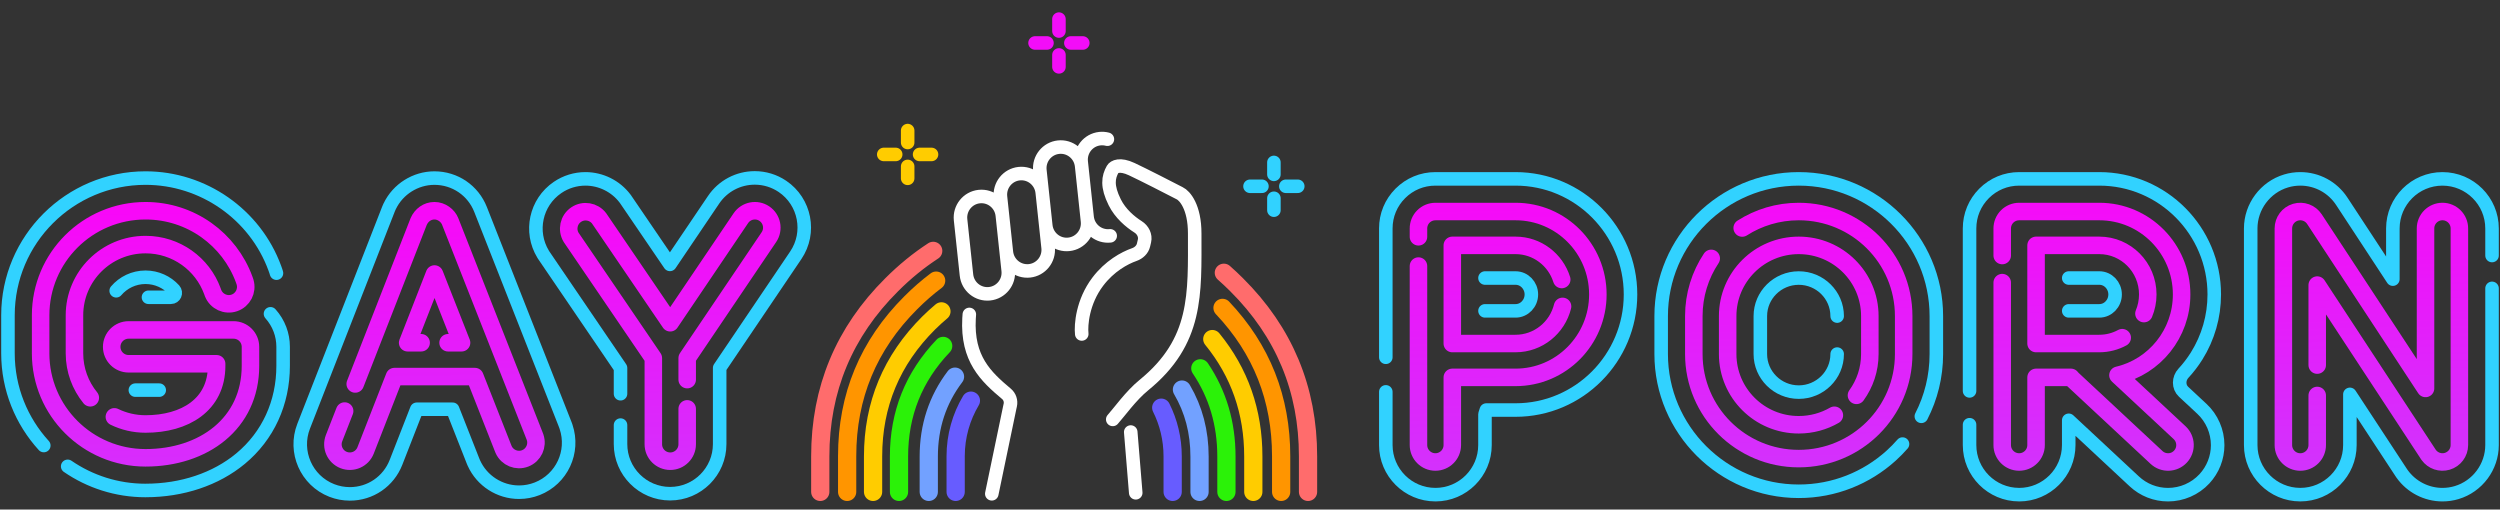
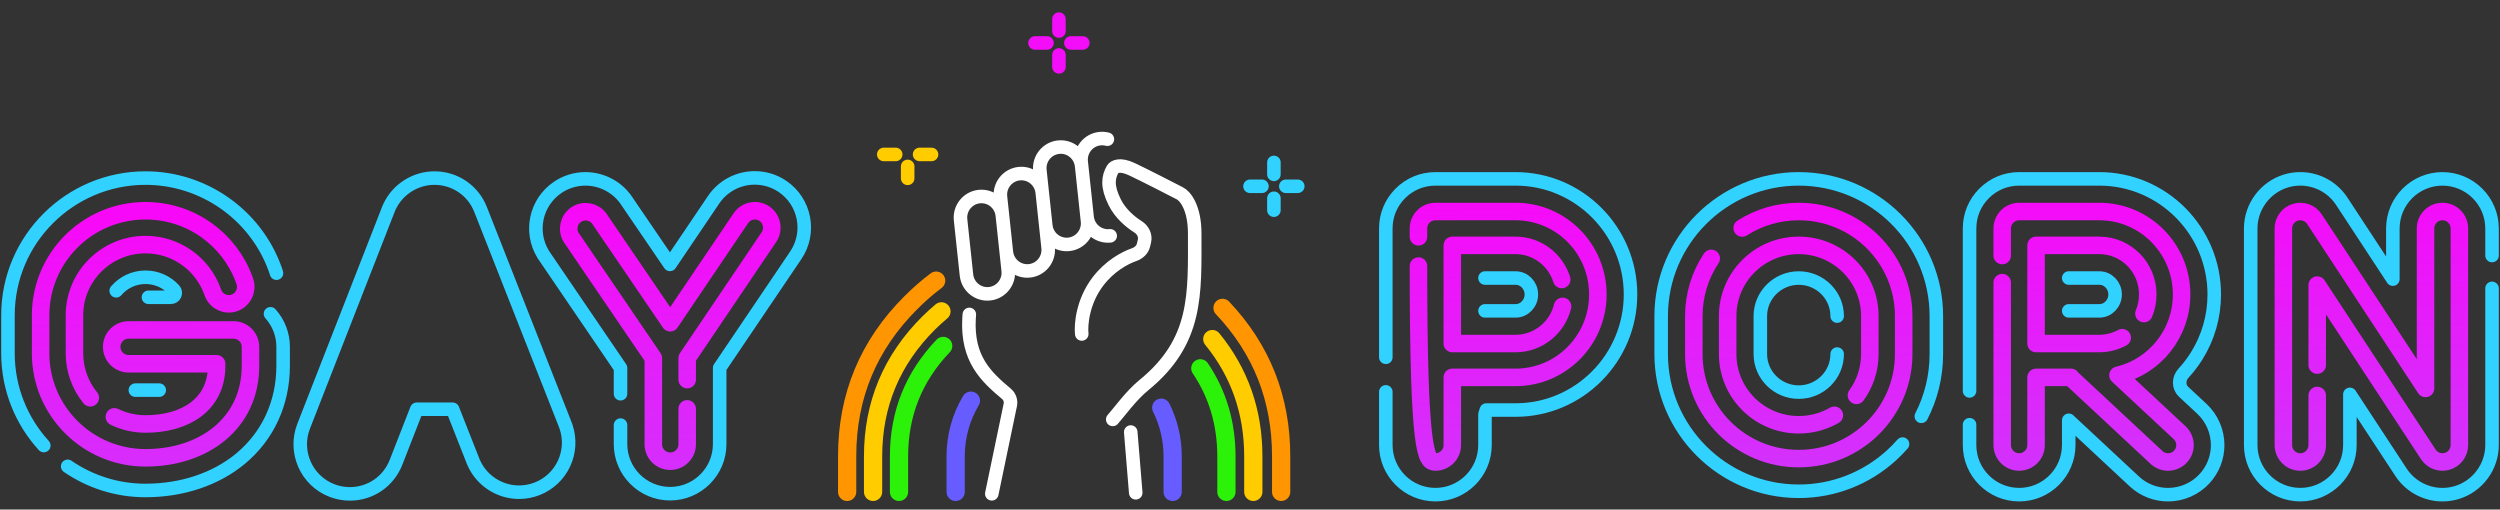
<svg xmlns="http://www.w3.org/2000/svg" viewBox="0 0 314 64" fill="none">
  <rect x="0" y="0" width="314" height="64" fill="#333333" stroke="none" />
  <path d="M174.058 49.216V55.901C174.058 59.334 176.851 62.128 180.285 62.128V62.13C183.719 62.13 186.513 59.335 186.513 55.902V52.027L186.681 51.501H190.354C198.316 51.501 204.793 44.989 204.793 36.984C204.793 28.979 198.316 22.466 190.354 22.466H180.285C178.622 22.466 177.058 23.114 175.881 24.291C174.705 25.467 174.058 27.031 174.058 28.694V44.875" stroke="#31D2FF" stroke-width="1.7" stroke-linecap="round" stroke-linejoin="round" />
  <path d="M186.514 39.045H190.355C191.449 39.045 192.339 38.12 192.339 36.983C192.339 35.846 191.449 34.92 190.355 34.92H186.514" stroke="#31D2FF" stroke-width="1.7" stroke-linecap="round" stroke-linejoin="round" />
  <path d="M230.748 44.471C230.748 47.106 228.584 49.25 225.923 49.25C223.263 49.25 221.098 47.106 221.098 44.471V39.701C221.098 37.066 223.263 34.922 225.923 34.922C228.584 34.922 230.748 37.066 230.748 39.701M241.32 52.291C242.525 49.943 243.205 47.284 243.205 44.469V39.7C243.205 30.197 235.452 22.465 225.923 22.465C216.395 22.465 208.643 30.197 208.643 39.7V44.469C208.643 53.972 216.395 61.704 225.923 61.704C230.383 61.704 234.453 60.011 237.521 57.236C238.029 56.777 238.509 56.288 238.959 55.773" stroke="#31D2FF" stroke-width="1.7" stroke-linecap="round" stroke-linejoin="round" />
  <path d="M34.725 34.311L34.712 34.266L34.642 34.042L34.518 33.691C32.038 26.918 25.513 22.366 18.28 22.366C8.752 22.366 1 30.098 1 39.601V44.37C1 48.828 2.706 52.896 5.5 55.959M33.973 39.413C34.485 39.985 34.894 40.652 35.168 41.384C35.422 42.062 35.561 42.797 35.561 43.562V45.947C35.561 50.602 33.663 54.741 30.216 57.602C27.109 60.182 22.87 61.603 18.28 61.603V61.605C14.653 61.605 11.283 60.484 8.5 58.572M14.593 36.522C15.479 35.484 16.803 34.823 18.28 34.823H18.279C19.672 34.823 20.971 35.422 21.869 36.409C22.194 36.766 21.948 37.337 21.465 37.337H18.646M17 49H20" stroke="#31D2FF" stroke-width="1.7" stroke-linecap="round" stroke-linejoin="round" />
  <path d="M43.937 62.031C43.16 62.031 42.398 61.887 41.672 61.604C38.472 60.353 36.888 56.734 38.137 53.537L48.794 26.256L48.922 25.962L48.956 25.892C49.986 23.754 52.184 22.371 54.557 22.367C57.143 22.367 59.418 23.917 60.361 26.315L71.01 53.363L71.082 53.564L71.097 53.609C72.155 56.755 70.564 60.172 67.475 61.388C66.744 61.675 65.977 61.821 65.194 61.821C62.756 61.821 60.529 60.387 59.523 58.167L59.501 58.119L59.418 57.922L56.851 51.403H52.342L49.739 58.069C48.798 60.476 46.521 62.032 43.937 62.032V62.031Z" stroke="#31D2FF" stroke-width="1.7" stroke-linecap="round" stroke-linejoin="round" />
  <path d="M313 36.219V42.298V55.902C313 58.633 311.173 61.087 308.556 61.869C307.977 62.043 307.377 62.13 306.772 62.13H306.774C304.769 62.13 302.876 61.156 301.71 59.527L301.684 59.491L301.588 59.35L295.146 49.533V55.901C295.146 59.335 292.352 62.128 288.918 62.128C285.483 62.128 282.689 59.334 282.689 55.901V28.693C282.689 25.961 284.517 23.507 287.134 22.726C287.712 22.553 288.312 22.465 288.915 22.465C291.022 22.465 292.969 23.517 294.124 25.279L300.543 35.06V28.694C300.543 25.261 303.338 22.466 306.771 22.466C310.206 22.466 313 25.261 313 28.694V32.095" stroke="#31D2FF" stroke-width="1.7" stroke-linecap="round" stroke-linejoin="round" />
  <path d="M77.938 49.454V46.219L68.272 32.02L68.218 31.932C66.491 29.098 67.288 25.414 70.031 23.546C71.07 22.839 72.281 22.465 73.534 22.465C75.473 22.465 77.329 23.386 78.499 24.931L78.561 25.013L84.144 33.208L89.632 25.086C90.792 23.37 92.722 22.345 94.794 22.345C96.04 22.345 97.244 22.713 98.278 23.412C101.123 25.335 101.874 29.214 99.952 32.059L90.391 46.207V55.78C90.391 59.215 87.597 62.008 84.163 62.008H84.165C80.732 62.008 77.938 59.214 77.938 55.78V53.39" stroke="#31D2FF" stroke-width="1.7" stroke-linecap="round" stroke-linejoin="round" />
  <path d="M247.377 49.099V42.297V28.694C247.377 27.031 248.024 25.467 249.2 24.291C250.377 23.114 251.941 22.466 253.604 22.466H263.673C271.635 22.466 278.112 28.979 278.112 36.984C278.112 39.729 277.345 42.402 275.893 44.719C275.407 45.495 274.852 46.218 274.236 46.883C273.625 47.542 273.596 48.589 274.254 49.202L276.555 51.346C277.815 52.52 278.538 54.182 278.538 55.906C278.538 57.485 277.943 58.992 276.866 60.148C275.693 61.408 274.032 62.131 272.309 62.131C270.728 62.131 269.22 61.538 268.064 60.459L259.832 52.788V55.903C259.832 59.336 257.04 62.13 253.605 62.131C253.605 62.131 253.604 62.13 253.604 62.13C253.604 62.129 253.604 62.128 253.603 62.128C250.17 62.128 247.377 59.334 247.377 55.901V53.344" stroke="#31D2FF" stroke-width="1.7" stroke-linecap="round" stroke-linejoin="round" />
  <path d="M259.832 39.045H263.673C264.767 39.045 265.657 38.12 265.657 36.983C265.657 35.846 264.767 34.92 263.673 34.92H259.832" stroke="#31D2FF" stroke-width="1.7" stroke-linecap="round" stroke-linejoin="round" />
-   <path d="M103.026 61.78V57.317C103.026 48.89 106.02 41.701 112.009 35.751C113.65 34.112 115.384 32.698 117.211 31.51M164.289 61.78V57.317C164.289 48.89 161.295 41.701 155.305 35.751C154.785 35.231 154.255 34.733 153.716 34.259" stroke="#FF6C6C" stroke-width="2.291" stroke-linecap="round" stroke-linejoin="round" />
  <path d="M106.402 61.78V57.296C106.402 49.765 109.067 43.342 114.397 38.025C115.417 37.001 116.478 36.076 117.58 35.248M160.912 61.78V57.296C160.912 50.068 158.458 43.861 153.548 38.672" stroke="#FF9500" stroke-width="2.291" stroke-linecap="round" stroke-linejoin="round" />
  <path d="M109.658 61.78V57.331C109.658 50.791 111.986 45.204 116.64 40.571C117.163 40.054 117.698 39.566 118.245 39.108M157.415 61.78V57.331C157.415 51.713 155.698 46.799 152.263 42.588" stroke="#FFCC00" stroke-width="2.291" stroke-linecap="round" stroke-linejoin="round" />
  <path d="M112.915 61.78V57.338C112.915 51.955 114.764 47.325 118.464 43.449M154.038 61.78V57.338C154.038 53.2 152.946 49.508 150.76 46.261" stroke="#2BF208" stroke-width="2.291" stroke-linecap="round" stroke-linejoin="round" />
-   <path d="M116.653 61.78V57.349C116.653 53.552 117.752 50.205 119.949 47.308M150.662 61.78V57.349C150.662 54.241 149.926 51.435 148.453 48.93" stroke="#72A1FF" stroke-width="2.291" stroke-linecap="round" stroke-linejoin="round" />
  <path d="M120.03 61.78V57.309C120.03 54.756 120.729 52.367 121.946 50.323M147.285 61.78V57.309C147.285 55.115 146.768 53.041 145.851 51.204" stroke="#675CFF" stroke-width="2.291" stroke-linecap="round" stroke-linejoin="round" />
  <path d="M11.342 49.961C10.098 48.434 9.353 46.488 9.353 44.372V39.602C9.353 34.706 13.342 30.721 18.28 30.721C22.14 30.721 25.426 33.156 26.673 36.563L26.731 36.726L26.769 36.828C27.188 37.873 28.356 38.415 29.432 38.045C30.508 37.676 31.095 36.529 30.784 35.449L30.751 35.344L30.666 35.103C28.822 30.064 23.973 26.469 18.282 26.469C11.012 26.469 5.103 32.34 5.103 39.601V44.37H5.101C5.101 51.632 11.011 57.502 18.28 57.502C25.55 57.502 31.459 53.21 31.459 45.949V43.565C31.459 42.392 30.508 41.44 29.334 41.44H16.155C14.981 41.44 14.029 42.39 14.029 43.565C14.029 44.739 14.982 45.691 16.155 45.691H27.208V45.95C27.208 50.847 23.22 53.252 18.28 53.252C16.875 53.252 15.546 52.93 14.365 52.355M86.311 51.352V55.802C86.311 56.975 85.359 57.928 84.184 57.928C83.01 57.928 82.06 56.977 82.058 55.802V44.978L71.74 29.82C71.155 28.86 71.419 27.599 72.36 26.959C73.299 26.318 74.57 26.535 75.249 27.431L84.178 40.538L93.052 27.405H93.053C93.711 26.433 95.031 26.177 96.004 26.833C96.976 27.491 97.232 28.812 96.575 29.784L86.311 44.974V47.681" stroke="url(#paint0_linear_1536_2212)" stroke-width="2.2" stroke-linecap="round" stroke-linejoin="round" />
  <path d="M291.043 45.854V35.807L304.996 57.067L305.045 57.139C305.571 57.874 306.509 58.198 307.381 57.938C308.281 57.669 308.899 56.84 308.899 55.901V28.693C308.899 27.519 307.946 26.567 306.772 26.567C305.599 26.567 304.646 27.518 304.646 28.693V48.787L290.694 27.527C290.179 26.741 289.208 26.387 288.309 26.656C287.408 26.925 286.792 27.753 286.792 28.693V55.901C286.792 57.075 287.743 58.027 288.918 58.027C290.092 58.027 291.043 57.075 291.043 55.901V49.671" stroke="url(#paint1_linear_1536_2212)" stroke-width="2.2" stroke-linecap="round" stroke-linejoin="round" />
  <path d="M251.478 35.496V55.901C251.478 57.074 252.431 58.026 253.604 58.026C254.779 58.026 255.73 57.074 255.73 55.901V47.399H260.108C260.177 47.488 260.254 47.572 260.34 47.652L270.862 57.456C271.72 58.257 273.066 58.209 273.866 57.35C274.667 56.492 274.618 55.147 273.76 54.346L266.016 47.131C270.607 46.06 274.011 41.91 274.011 36.984C274.011 31.251 269.403 26.568 263.674 26.568L263.672 26.569H253.603C253.04 26.569 252.5 26.792 252.1 27.191C251.702 27.589 251.478 28.131 251.478 28.694V32.095M266.55 42.415C265.692 42.882 264.712 43.146 263.674 43.146V43.148H255.73V30.819H263.674C267.016 30.819 269.76 33.56 269.76 36.983C269.76 37.837 269.588 38.65 269.28 39.387" stroke="url(#paint2_linear_1536_2212)" stroke-width="2.2" stroke-linecap="round" stroke-linejoin="round" />
  <path d="M214.931 32.453C213.549 34.529 212.744 37.02 212.744 39.7V44.469C212.744 51.731 218.654 57.601 225.923 57.601C233.193 57.601 239.102 51.731 239.102 44.469V39.7C239.102 32.439 233.193 26.568 225.923 26.568C223.309 26.568 220.87 27.327 218.819 28.638M233.17 49.657C234.228 48.197 234.851 46.404 234.851 44.469V39.7C234.851 34.803 230.862 30.819 225.923 30.819C220.985 30.819 216.995 34.803 216.995 39.7V44.469C216.995 49.366 220.984 53.35 225.923 53.35C227.554 53.35 229.082 52.916 230.396 52.157" stroke="url(#paint3_linear_1536_2212)" stroke-width="2.2" stroke-linecap="round" stroke-linejoin="round" />
-   <path d="M178.159 33.418V55.901C178.159 57.074 179.112 58.026 180.285 58.026C181.459 58.026 182.41 57.074 182.41 55.901V47.399H190.354C196.081 47.399 200.69 42.717 200.69 36.984C200.69 31.251 196.082 26.568 190.354 26.568L190.353 26.569H180.284C179.721 26.569 179.181 26.792 178.781 27.191C178.383 27.589 178.159 28.131 178.159 28.694V29.74M196.258 38.483C195.595 41.172 193.19 43.146 190.354 43.146V43.148H182.41V30.819H190.354C193.056 30.819 195.367 32.611 196.153 35.106" stroke="url(#paint4_linear_1536_2212)" stroke-width="2.2" stroke-linecap="round" stroke-linejoin="round" />
-   <path d="M52.894 43.049H51.201L54.573 34.416L57.972 43.049H56.279M44.616 48.226L52.587 27.82C52.934 27.023 53.675 26.469 54.564 26.468C55.453 26.466 56.251 27.073 56.543 27.816L67.171 54.814L67.208 54.917C67.567 55.983 67.03 57.154 65.971 57.57C64.913 57.986 63.722 57.495 63.258 56.471L63.215 56.37L59.644 47.299H49.541L45.918 56.575C45.491 57.669 44.259 58.208 43.165 57.781C42.071 57.354 41.531 56.121 41.959 55.028L43.287 51.627" stroke="url(#paint5_linear_1536_2212)" stroke-width="2.2" stroke-linecap="round" stroke-linejoin="round" />
+   <path d="M178.159 33.418C178.159 57.074 179.112 58.026 180.285 58.026C181.459 58.026 182.41 57.074 182.41 55.901V47.399H190.354C196.081 47.399 200.69 42.717 200.69 36.984C200.69 31.251 196.082 26.568 190.354 26.568L190.353 26.569H180.284C179.721 26.569 179.181 26.792 178.781 27.191C178.383 27.589 178.159 28.131 178.159 28.694V29.74M196.258 38.483C195.595 41.172 193.19 43.146 190.354 43.146V43.148H182.41V30.819H190.354C193.056 30.819 195.367 32.611 196.153 35.106" stroke="url(#paint4_linear_1536_2212)" stroke-width="2.2" stroke-linecap="round" stroke-linejoin="round" />
  <path d="M124.569 62.021L126.829 51.164L126.891 50.884C127.007 50.358 126.821 49.812 126.41 49.467C123.817 47.291 121.435 45.066 121.712 39.998C121.721 39.833 121.733 39.664 121.748 39.493M139.442 29.621C137.994 29.778 136.694 28.724 136.539 27.268L135.798 20.334C135.643 18.879 136.69 17.572 138.138 17.415C138.466 17.38 138.787 17.407 139.089 17.486M135.868 41.948C135.743 40.812 135.969 37.908 137.877 35.384C139.352 33.432 141.223 32.41 142.479 31.97C143.025 31.778 143.488 31.353 143.622 30.787L143.745 30.27C143.908 29.58 143.544 28.874 142.947 28.497C141.953 27.869 140.715 26.826 140.011 25.41C139.007 23.39 139.186 22.254 139.76 21.244C139.928 20.95 140.639 20.537 142.146 21.244C143.652 21.951 146.791 23.559 148.172 24.274C148.799 24.569 150.055 25.991 150.055 29.324C150.055 36.961 150.431 42.868 143.652 48.387C142.05 49.691 140.555 51.795 139.76 52.679M142.02 54.263L142.648 61.895M124.292 36.896C122.844 37.052 121.544 35.999 121.389 34.543L120.648 27.609C120.493 26.153 121.54 24.846 122.988 24.69C124.436 24.534 125.735 25.587 125.891 27.043L126.631 33.977C126.787 35.433 125.739 36.739 124.292 36.896ZM129.305 34.017C127.857 34.173 126.557 33.12 126.402 31.664L125.661 24.73C125.506 23.274 126.553 21.968 128.001 21.811C129.449 21.655 130.748 22.708 130.904 24.164L131.644 31.098C131.8 32.554 130.752 33.861 129.305 34.017ZM134.252 30.689C132.805 30.846 131.505 29.792 131.35 28.337L130.609 21.403C130.453 19.947 131.501 18.64 132.949 18.484C134.396 18.327 135.696 19.381 135.852 20.837L136.592 27.77C136.748 29.226 135.7 30.533 134.252 30.689Z" stroke="white" stroke-width="1.7" stroke-linecap="round" stroke-linejoin="round" />
  <path d="M163 23.397L161.5 23.397" stroke="#31D2FF" stroke-width="1.7" stroke-linecap="round" stroke-linejoin="round" />
  <path d="M158.5 23.397L157 23.397" stroke="#31D2FF" stroke-width="1.7" stroke-linecap="round" stroke-linejoin="round" />
  <path d="M160.002 26.4L160.002 24.9" stroke="#31D2FF" stroke-width="1.7" stroke-linecap="round" stroke-linejoin="round" />
  <path d="M160.002 21.9L160.002 20.4" stroke="#31D2FF" stroke-width="1.7" stroke-linecap="round" stroke-linejoin="round" />
  <path d="M136 5.398L134.5 5.398" stroke="#F30DF8" stroke-width="1.7" stroke-linecap="round" stroke-linejoin="round" />
  <path d="M131.5 5.398L130 5.398" stroke="#F30DF8" stroke-width="1.7" stroke-linecap="round" stroke-linejoin="round" />
  <path d="M133.003 8.4L133.003 6.9" stroke="#F30DF8" stroke-width="1.7" stroke-linecap="round" stroke-linejoin="round" />
  <path d="M133.003 3.9L133.003 2.4" stroke="#F30DF8" stroke-width="1.7" stroke-linecap="round" stroke-linejoin="round" />
  <path d="M117 19.398L115.5 19.398" stroke="#FFCC00" stroke-width="1.7" stroke-linecap="round" stroke-linejoin="round" />
  <path d="M112.5 19.398L111 19.398" stroke="#FFCC00" stroke-width="1.7" stroke-linecap="round" stroke-linejoin="round" />
  <path d="M114.003 22.4L114.003 20.9" stroke="#FFCC00" stroke-width="1.7" stroke-linecap="round" stroke-linejoin="round" />
-   <path d="M114.003 17.9L114.003 16.4" stroke="#FFCC00" stroke-width="1.7" stroke-linecap="round" stroke-linejoin="round" />
  <defs>
    <linearGradient id="paint0_linear_1536_2212" x1="135.346" y1="17.4" x2="136.5" y2="81.9" gradientUnits="userSpaceOnUse">
      <stop stop-color="#FF00F7" />
      <stop offset="1" stop-color="#BD4AFF" />
    </linearGradient>
    <linearGradient id="paint1_linear_1536_2212" x1="138.346" y1="17.4" x2="139.5" y2="81.9" gradientUnits="userSpaceOnUse">
      <stop stop-color="#FF00F7" />
      <stop offset="1" stop-color="#BD4AFF" />
    </linearGradient>
    <linearGradient id="paint2_linear_1536_2212" x1="137.346" y1="17.4" x2="138.5" y2="81.9" gradientUnits="userSpaceOnUse">
      <stop stop-color="#FF00F7" />
      <stop offset="1" stop-color="#BD4AFF" />
    </linearGradient>
    <linearGradient id="paint3_linear_1536_2212" x1="136.346" y1="17.4" x2="137.5" y2="81.9" gradientUnits="userSpaceOnUse">
      <stop stop-color="#FF00F7" />
      <stop offset="1" stop-color="#BD4AFF" />
    </linearGradient>
    <linearGradient id="paint4_linear_1536_2212" x1="135.346" y1="17.4" x2="136.5" y2="81.9" gradientUnits="userSpaceOnUse">
      <stop stop-color="#FF00F7" />
      <stop offset="1" stop-color="#BD4AFF" />
    </linearGradient>
    <linearGradient id="paint5_linear_1536_2212" x1="136.346" y1="17.4" x2="137.5" y2="81.9" gradientUnits="userSpaceOnUse">
      <stop stop-color="#FF00F7" />
      <stop offset="1" stop-color="#BD4AFF" />
    </linearGradient>
  </defs>
</svg>